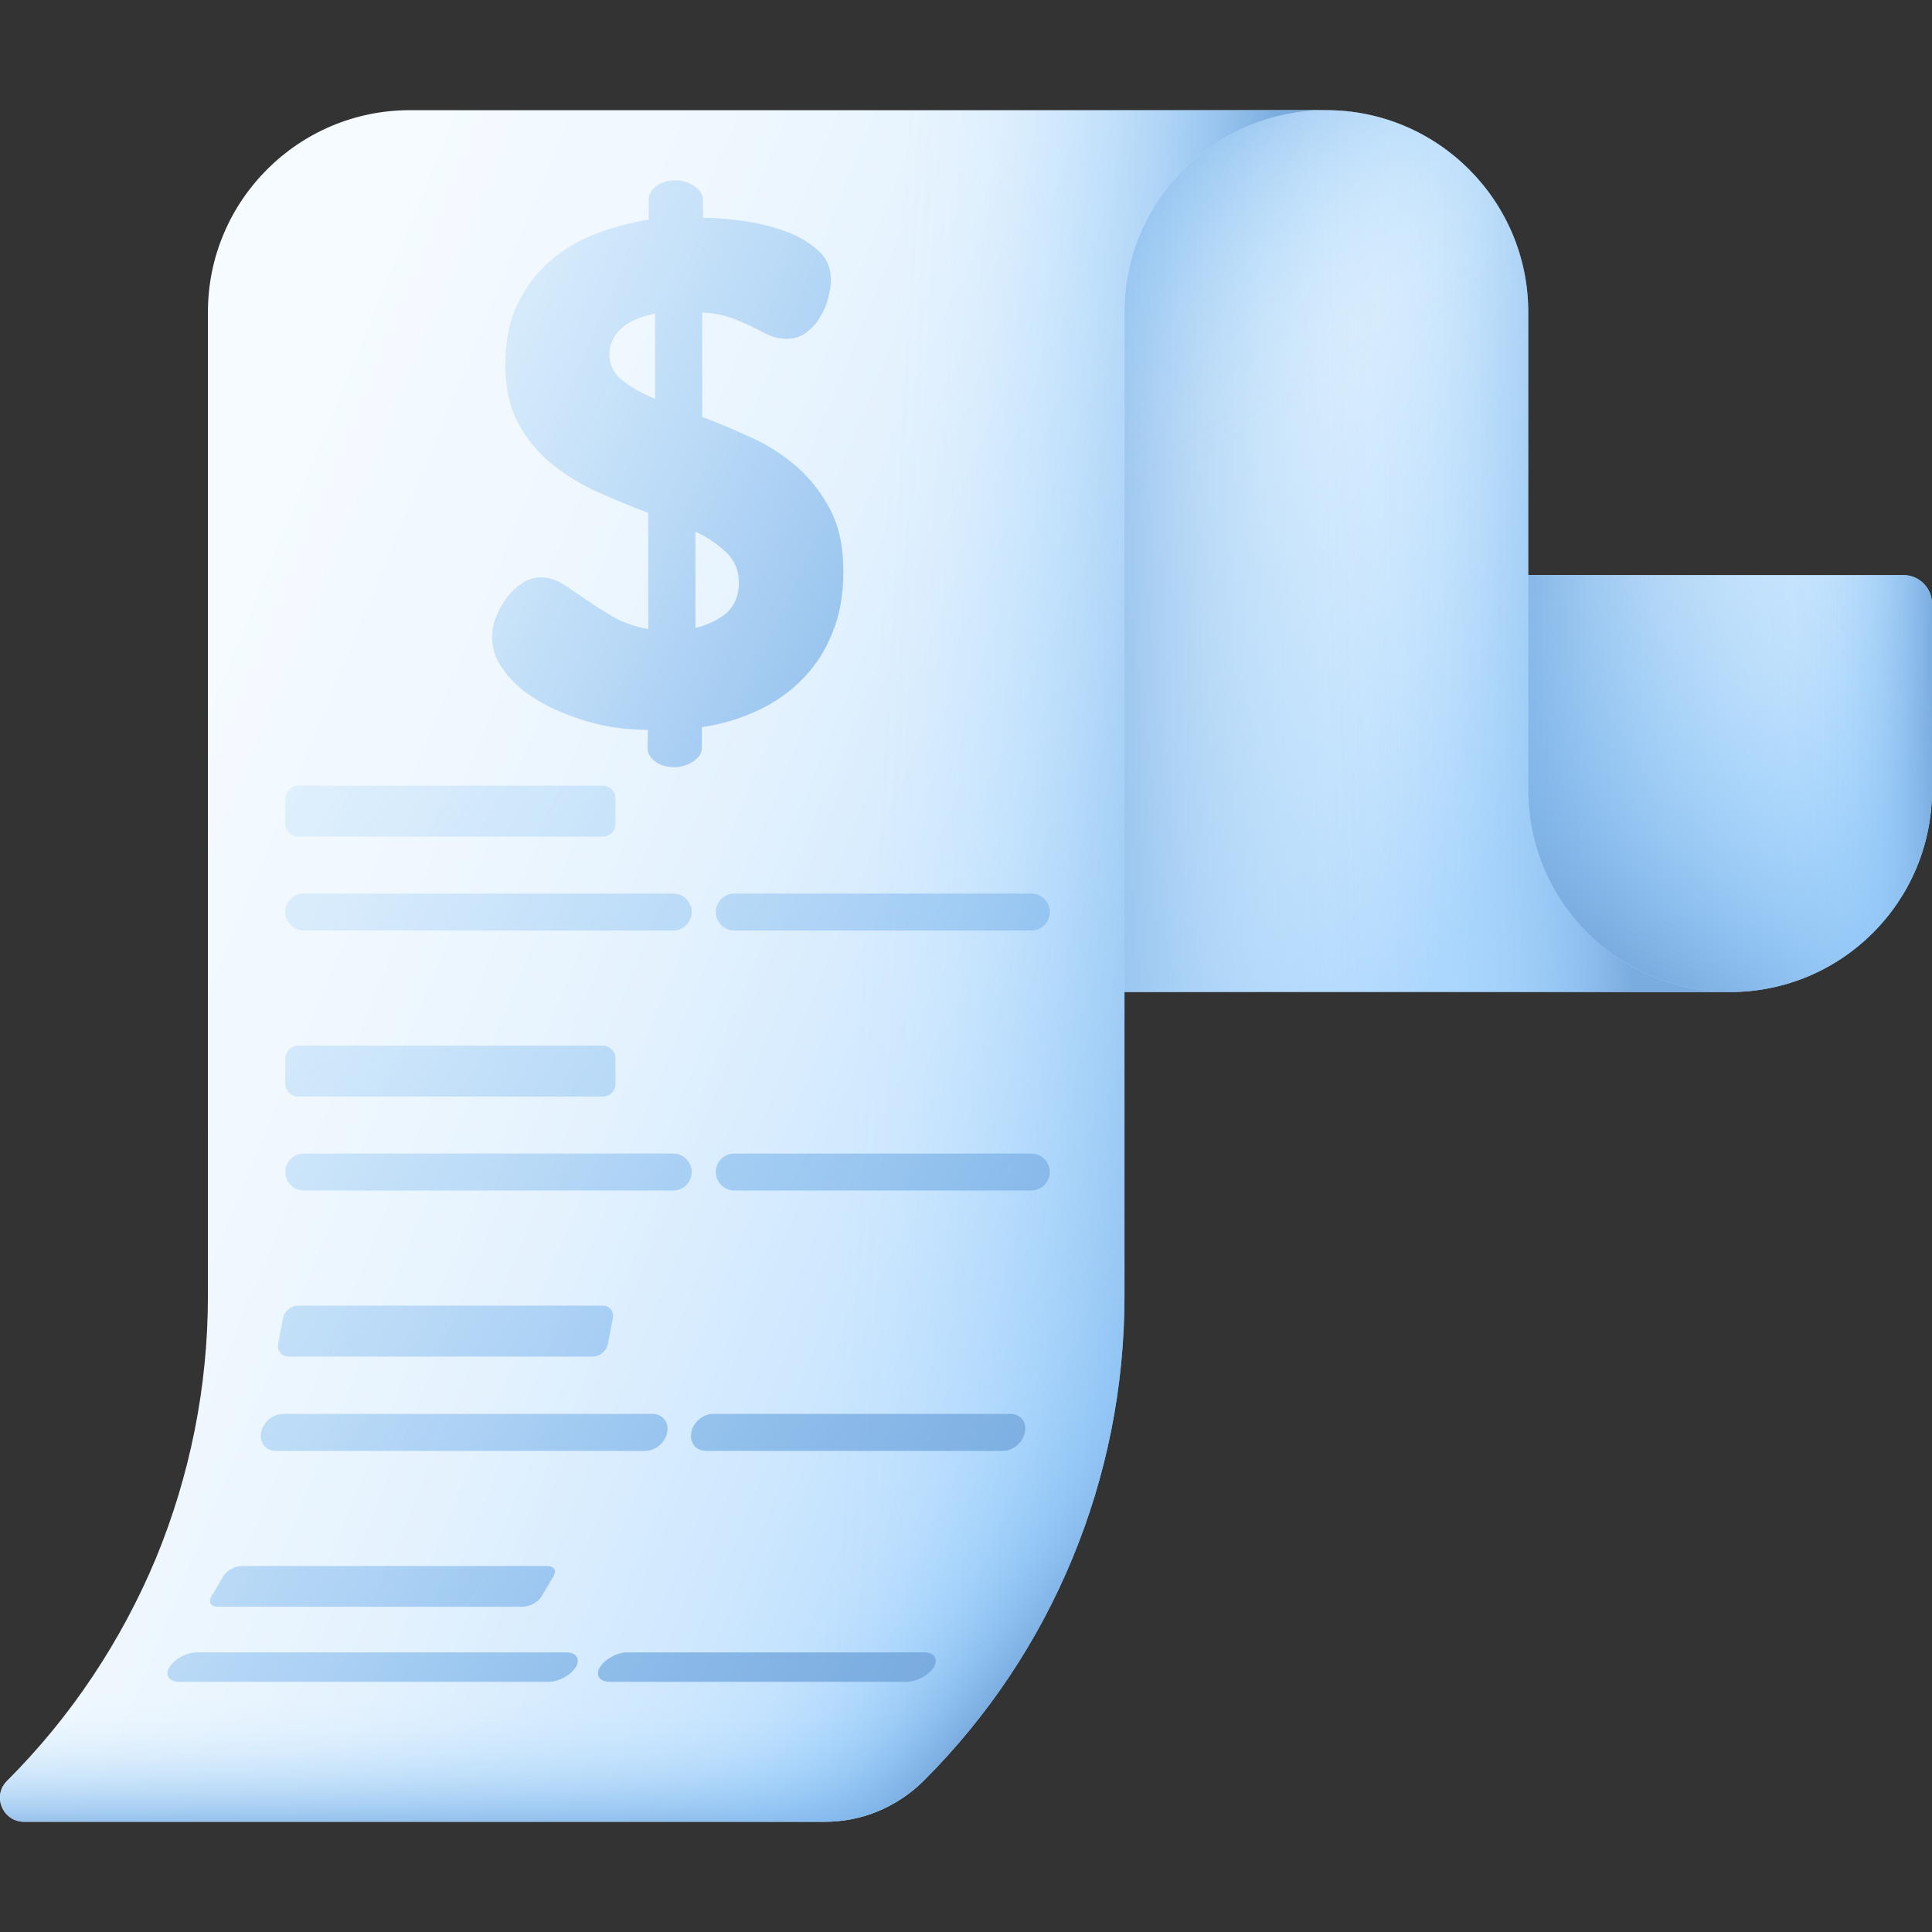
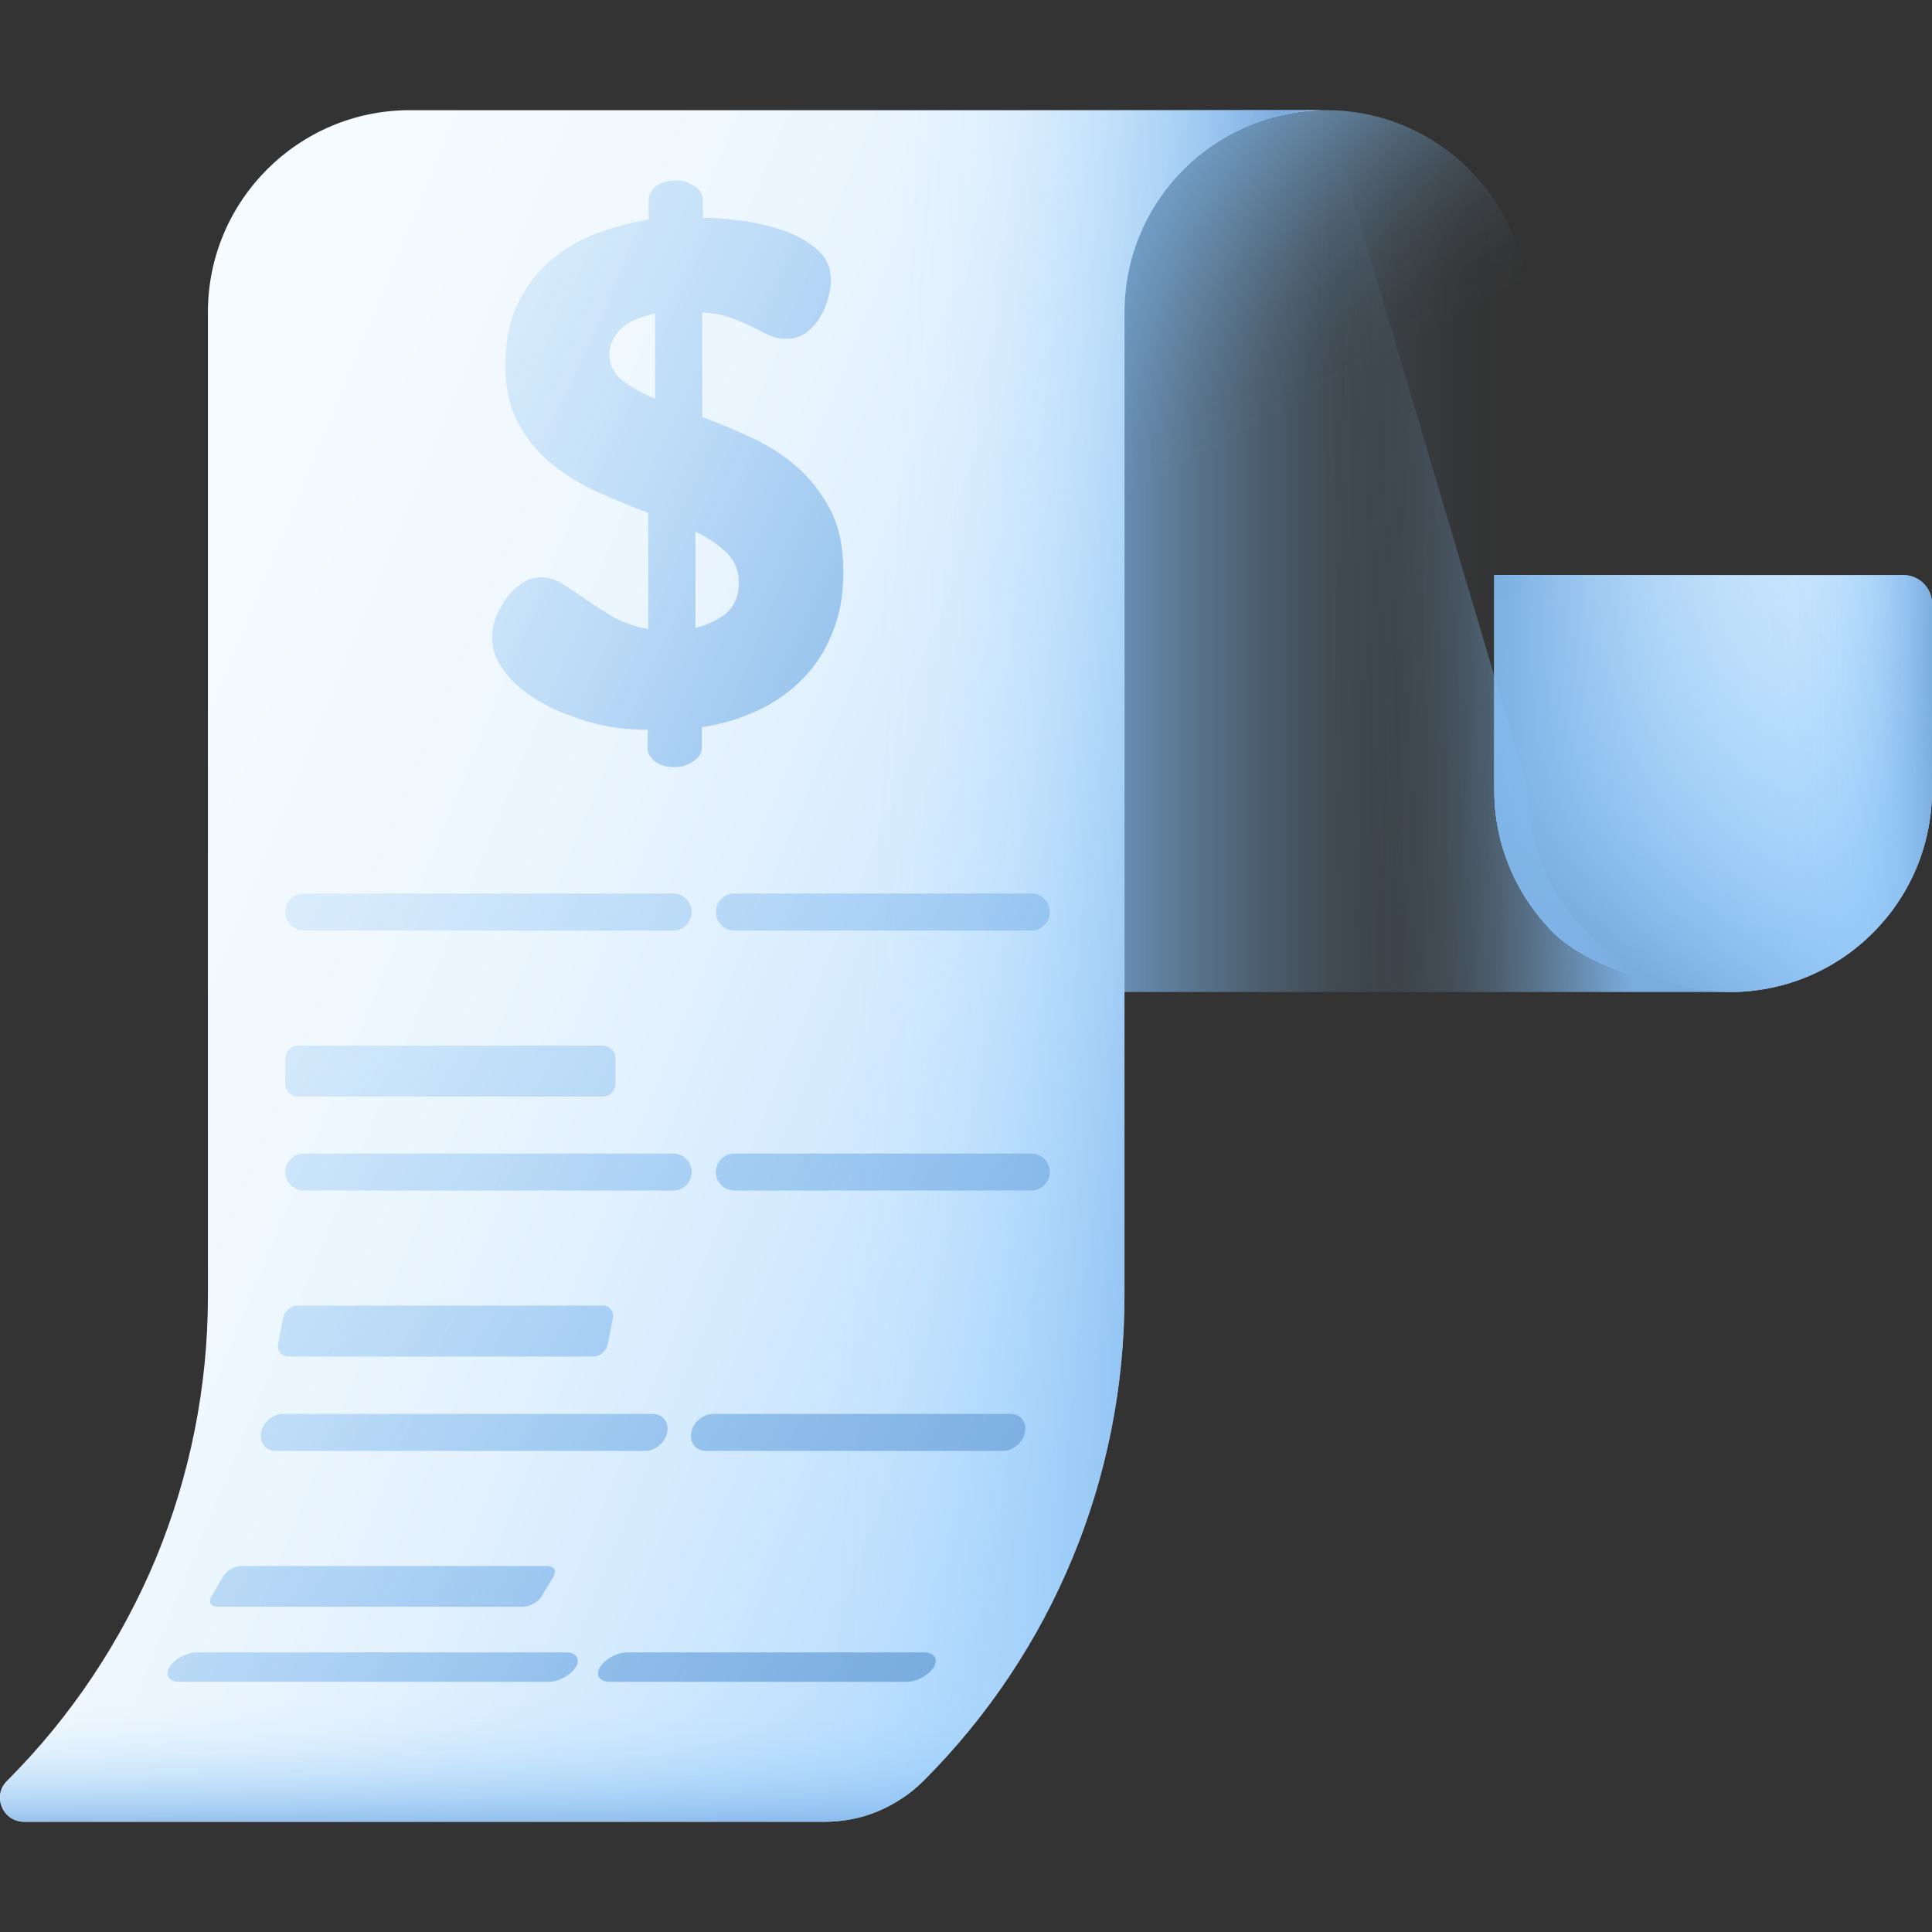
<svg xmlns="http://www.w3.org/2000/svg" xmlns:xlink="http://www.w3.org/1999/xlink" width="512" height="512" x="0" y="0" viewBox="0 0 512 512" style="enable-background:new 0 0 512 512" xml:space="preserve">
  <rect x="0" y="0" width="512" height="512" fill="#333333" stroke="none" />
  <g>
    <linearGradient id="a">
      <stop offset="0" stop-color="#f5fbff" />
      <stop offset=".241" stop-color="#f0f8fe" />
      <stop offset=".492" stop-color="#e4f2fe" />
      <stop offset=".746" stop-color="#cfe8fe" />
      <stop offset="1" stop-color="#b3dafe" />
    </linearGradient>
    <linearGradient xlink:href="#a" id="c" x1="342.721" x2="490.998" y1="409.483" y2="288.295" gradientTransform="matrix(1 0 0 -1 0 514)" gradientUnits="userSpaceOnUse" />
    <linearGradient id="b">
      <stop offset="0" stop-color="#8ac9fe" stop-opacity="0" />
      <stop offset=".129" stop-color="#89c8fd" stop-opacity=".019" />
      <stop offset=".263" stop-color="#88c6fb" stop-opacity=".075" />
      <stop offset=".399" stop-color="#87c4f8" stop-opacity=".168" />
      <stop offset=".536" stop-color="#85c0f4" stop-opacity=".298" />
      <stop offset=".675" stop-color="#83bbef" stop-opacity=".466" />
      <stop offset=".815" stop-color="#7fb5e9" stop-opacity=".672" />
      <stop offset=".953" stop-color="#7caee1" stop-opacity=".911" />
      <stop offset="1" stop-color="#7bacdf" />
    </linearGradient>
    <linearGradient xlink:href="#b" id="d" x1="525.752" x2="398.116" y1="306.381" y2="306.381" gradientTransform="matrix(1 0 0 -1 0 514)" gradientUnits="userSpaceOnUse" />
    <linearGradient xlink:href="#b" id="e" x1="469.436" x2="512.421" y1="306.381" y2="306.381" gradientTransform="matrix(1 0 0 -1 0 514)" gradientUnits="userSpaceOnUse" />
    <linearGradient xlink:href="#b" id="f" x1="477.389" x2="415.369" y1="358.008" y2="269.612" gradientTransform="matrix(1 0 0 -1 0 514)" gradientUnits="userSpaceOnUse" />
    <linearGradient xlink:href="#a" id="g" x1="247.678" x2="415.203" y1="412.675" y2="318.576" gradientTransform="matrix(1 0 0 -1 0 514)" gradientUnits="userSpaceOnUse" />
    <linearGradient xlink:href="#b" id="h" x1="403.139" x2="276.248" y1="367.98" y2="367.98" gradientTransform="matrix(1 0 0 -1 0 514)" gradientUnits="userSpaceOnUse" />
    <linearGradient xlink:href="#b" id="i" x1="350.997" x2="429.413" y1="366.538" y2="368.676" gradientTransform="matrix(1 0 0 -1 0 514)" gradientUnits="userSpaceOnUse" />
    <linearGradient xlink:href="#b" id="j" x1="347.776" x2="300.726" y1="407.739" y2="493.284" gradientTransform="matrix(1 0 0 -1 0 514)" gradientUnits="userSpaceOnUse" />
    <linearGradient xlink:href="#a" id="k" x1="43.186" x2="311.917" y1="313.633" y2="202.979" gradientTransform="matrix(1 0 0 -1 0 514)" gradientUnits="userSpaceOnUse" />
    <linearGradient xlink:href="#b" id="l" x1="227.468" x2="326.914" y1="259.088" y2="253.741" gradientTransform="matrix(1 0 0 -1 0 514)" gradientUnits="userSpaceOnUse" />
    <linearGradient xlink:href="#b" id="m" x1="148.989" x2="148.989" y1="64.191" y2="26.346" gradientTransform="matrix(1 0 0 -1 0 514)" gradientUnits="userSpaceOnUse" />
    <linearGradient xlink:href="#b" id="n" x1="219.625" x2="262.716" y1="96.759" y2="62.008" gradientTransform="matrix(1 0 0 -1 0 514)" gradientUnits="userSpaceOnUse" />
    <linearGradient xlink:href="#b" id="o" x1="-99.037" x2="315.011" y1="412.996" y2="158.083" gradientTransform="matrix(1 0 0 -1 0 514)" gradientUnits="userSpaceOnUse" />
    <linearGradient xlink:href="#b" id="p" x1="-154.514" x2="385.362" y1="511.443" y2="179.064" gradientTransform="matrix(1 0 0 -1 0 514)" gradientUnits="userSpaceOnUse" />
    <linearGradient xlink:href="#b" id="q" x1="-97.237" x2="346.879" y1="432.439" y2="159.015" gradientTransform="matrix(1 0 0 -1 0 514)" gradientUnits="userSpaceOnUse" />
    <linearGradient xlink:href="#b" id="r" x1="-141.443" x2="272.605" y1="370.171" y2="115.259" gradientTransform="matrix(1 0 0 -1 0 514)" gradientUnits="userSpaceOnUse" />
    <linearGradient xlink:href="#b" id="s" x1="-209.807" x2="330.068" y1="476.553" y2="144.174" gradientTransform="matrix(1 0 0 -1 0 514)" gradientUnits="userSpaceOnUse" />
    <linearGradient xlink:href="#b" id="t" x1="-142.723" x2="301.393" y1="391.511" y2="118.087" gradientTransform="matrix(1 0 0 -1 0 514)" gradientUnits="userSpaceOnUse" />
    <linearGradient xlink:href="#b" id="u" x1="-184.781" x2="230.517" y1="323.945" y2="68.264" gradientTransform="matrix(1 0 0 -1 0 514)" gradientUnits="userSpaceOnUse" />
    <linearGradient xlink:href="#b" id="v" x1="-266.953" x2="277.113" y1="438.829" y2="103.869" gradientTransform="matrix(1 0 0 -1 0 514)" gradientUnits="userSpaceOnUse" />
    <linearGradient xlink:href="#b" id="w" x1="-191.191" x2="257.386" y1="351.62" y2="75.45" gradientTransform="matrix(1 0 0 -1 0 514)" gradientUnits="userSpaceOnUse" />
    <linearGradient xlink:href="#b" id="x" x1="-224.096" x2="192.442" y1="270.963" y2="14.518" gradientTransform="matrix(1 0 0 -1 0 514)" gradientUnits="userSpaceOnUse" />
    <linearGradient xlink:href="#b" id="y" x1="-313.647" x2="234.633" y1="390.39" y2="52.836" gradientTransform="matrix(1 0 0 -1 0 514)" gradientUnits="userSpaceOnUse" />
    <linearGradient xlink:href="#b" id="z" x1="-241.207" x2="215.843" y1="304.518" y2="23.132" gradientTransform="matrix(1 0 0 -1 0 514)" gradientUnits="userSpaceOnUse" />
    <linearGradient xlink:href="#b" id="A" x1="-22.182" x2="277.224" y1="481.144" y2="343.203" gradientTransform="matrix(1 0 0 -1 0 514)" gradientUnits="userSpaceOnUse" />
    <path fill="url(#c)" d="M504.4 152.4c4.2 0 7.6 3.4 7.6 7.6v49.4c0 29.6-24 53.5-53.5 53.5-14.8 0-37.1-6-46.8-15.7S396 224.1 396 209.4v-57z" opacity="1" data-original="url(#c)" />
    <path fill="url(#d)" d="M504.4 152.4c4.2 0 7.6 3.4 7.6 7.6v49.4c0 29.6-24 53.5-53.5 53.5-14.8 0-37.1-6-46.8-15.7S396 224.1 396 209.4v-57z" opacity="1" data-original="url(#d)" />
    <path fill="url(#e)" d="M504.4 152.4c4.2 0 7.6 3.4 7.6 7.6v49.4c0 29.6-24 53.5-53.5 53.5-14.8 0-37.1-6-46.8-15.7S396 224.1 396 209.4v-57z" opacity="1" data-original="url(#e)" />
    <path fill="url(#f)" d="M504.4 152.4c4.2 0 7.6 3.4 7.6 7.6v49.4c0 29.6-24 53.5-53.5 53.5-14.8 0-37.1-6-46.8-15.7S396 224.1 396 209.4v-57z" opacity="1" data-original="url(#f)" />
-     <path fill="url(#g)" d="M405 209.4c0 29.5 24 53.5 53.5 53.5H289V90.3c0-33.8 27.4-61.1 61.1-61.1h1.4c29.5 0 53.5 24 53.5 53.5z" opacity="1" data-original="url(#g)" />
    <path fill="url(#h)" d="M405 209.4c0 29.5 24 53.5 53.5 53.5H289V90.3c0-33.8 27.4-61.1 61.1-61.1h1.4c29.5 0 53.5 24 53.5 53.5z" opacity="1" data-original="url(#h)" />
-     <path fill="url(#i)" d="M405 209.4c0 29.5 24 53.5 53.5 53.5H289V90.3c0-33.8 27.4-61.1 61.1-61.1h1.4c29.5 0 53.5 24 53.5 53.5z" opacity="1" data-original="url(#i)" />
+     <path fill="url(#i)" d="M405 209.4c0 29.5 24 53.5 53.5 53.5H289V90.3c0-33.8 27.4-61.1 61.1-61.1h1.4z" opacity="1" data-original="url(#i)" />
    <path fill="url(#j)" d="M351.5 29.2h-1.4c-33.8 0-61.1 27.4-61.1 61.1v50.5h116V82.7c0-29.6-24-53.5-53.5-53.5z" opacity="1" data-original="url(#j)" />
    <path fill="url(#k)" d="M351.5 29.2c-29.5 0-53.5 24-53.5 53.5v260.8c0 48.2-19.1 94.3-53.2 128.4-3.5 3.5-7.6 6.2-12.1 8.1s-9.3 2.8-14.3 2.8H6.4c-5.7 0-8.6-6.9-4.5-10.9 17-17 30.3-37.1 39.4-58.9 9-21.8 13.8-45.4 13.8-69.5V82.7c0-29.5 24-53.5 53.5-53.5z" opacity="1" data-original="url(#k)" />
    <path fill="url(#l)" d="M298 343.5V82.7c0-29.5 24-53.5 53.5-53.5H143.9v453.6h74.5c5 0 9.8-1 14.3-2.8 4.5-1.9 8.6-4.6 12.1-8.1 34.1-34.1 53.2-80.2 53.2-128.4z" opacity="1" data-original="url(#l)" />
    <path fill="url(#m)" d="M55.1 321.2v22.3c0 48.2-19.1 94.3-53.2 128.4-4 4-1.2 10.9 4.5 10.9h212c9.9 0 19.4-3.9 26.4-10.9 34.1-34.1 53.2-80.2 53.2-128.4v-22.3z" opacity="1" data-original="url(#m)" />
-     <path fill="url(#n)" d="M298 321.2v22.3c0 24.1-4.8 47.7-13.8 69.5s-22.3 41.9-39.4 58.9c-7 7-16.5 10.9-26.4 10.9H103.5V321.2z" opacity="1" data-original="url(#n)" />
    <path fill="url(#o)" d="M178.4 236.8H80.5c-2.7 0-4.9 2.2-4.9 4.9s2.2 4.9 4.9 4.9h97.9c2.7 0 4.9-2.2 4.9-4.9s-2.2-4.9-4.9-4.9z" opacity="1" data-original="url(#o)" />
    <path fill="url(#p)" d="M273.3 236.8h-78.7c-2.7 0-4.9 2.2-4.9 4.9s2.2 4.9 4.9 4.9h78.7c2.7 0 4.9-2.2 4.9-4.9s-2.2-4.9-4.9-4.9z" opacity="1" data-original="url(#p)" />
-     <path fill="url(#q)" d="M79 208.2h80.7c1.9 0 3.4 1.5 3.4 3.4v6.7c0 1.9-1.5 3.4-3.4 3.4H79c-1.9 0-3.4-1.5-3.4-3.4v-6.7c.1-1.9 1.6-3.4 3.4-3.4z" opacity="1" data-original="url(#q)" />
    <path fill="url(#r)" d="M178.4 305.7H80.5c-2.7 0-4.9 2.2-4.9 4.9s2.2 4.9 4.9 4.9h97.9c2.7 0 4.9-2.2 4.9-4.9s-2.2-4.9-4.9-4.9z" opacity="1" data-original="url(#r)" />
    <path fill="url(#s)" d="M273.3 305.7h-78.7c-2.7 0-4.9 2.2-4.9 4.9s2.2 4.9 4.9 4.9h78.7c2.7 0 4.9-2.2 4.9-4.9s-2.2-4.9-4.9-4.9z" opacity="1" data-original="url(#s)" />
    <path fill="url(#t)" d="M79 277.1h80.7c1.9 0 3.4 1.5 3.4 3.4v6.7c0 1.9-1.5 3.4-3.4 3.4H79c-1.9 0-3.4-1.5-3.4-3.4v-6.7c.1-1.9 1.6-3.4 3.4-3.4z" opacity="1" data-original="url(#t)" />
    <path fill="url(#u)" d="M172.9 374.7H75c-2.7 0-5.3 2.2-5.8 4.9s1.2 4.9 3.9 4.9H171c2.7 0 5.3-2.2 5.8-4.9.6-2.7-1.2-4.9-3.9-4.9z" opacity="1" data-original="url(#u)" />
    <path fill="url(#v)" d="M267.8 374.7H189c-2.7 0-5.3 2.2-5.8 4.9s1.2 4.9 3.9 4.9h78.7c2.7 0 5.3-2.2 5.8-4.9.6-2.7-1.1-4.9-3.8-4.9z" opacity="1" data-original="url(#v)" />
    <path fill="url(#w)" d="M76.4 359.5h80.7c1.9 0 3.7-1.5 4-3.4l1.3-6.7c.4-1.9-.9-3.4-2.7-3.4H79c-1.9 0-3.7 1.5-4 3.4l-1.3 6.7c-.3 1.9.9 3.4 2.7 3.4z" opacity="1" data-original="url(#w)" />
    <path fill="url(#x)" d="M150 437.9H52.1c-2.7 0-5.9 1.8-7.2 3.9-1.3 2.2-.1 3.9 2.6 3.9h97.9c2.7 0 5.9-1.8 7.2-3.9 1.3-2.2.1-3.9-2.6-3.9z" opacity="1" data-original="url(#x)" />
    <path fill="url(#y)" d="M244.9 437.9h-78.7c-2.7 0-5.9 1.8-7.2 3.9-1.3 2.2-.1 3.9 2.6 3.9h78.7c2.7 0 5.9-1.8 7.2-3.9 1.2-2.2.1-3.9-2.6-3.9z" opacity="1" data-original="url(#y)" />
    <path fill="url(#z)" d="M57.8 425.8h80.7c1.9 0 4.1-1.2 5-2.7l3.2-5.4c.9-1.5.1-2.7-1.8-2.7H64.2c-1.9 0-4.1 1.2-5 2.7l-3.2 5.4c-.9 1.5-.1 2.7 1.8 2.7z" opacity="1" data-original="url(#z)" />
    <path fill="url(#A)" d="M171.7 193.4c-5.7 0-11-.7-16-2.2s-9.4-3.3-13.2-5.6-6.8-4.9-8.9-7.8c-2.2-2.9-3.2-5.9-3.2-8.9 0-1.6.3-3.4 1-5.2s1.6-3.6 2.8-5.1c1.1-1.6 2.5-2.9 4.1-4s3.3-1.6 5-1.6c2 0 4 .6 5.9 1.8s3.9 2.6 6.1 4.1c2.1 1.5 4.6 3 7.2 4.6 2.7 1.5 5.8 2.6 9.3 3.2v-30.8c-4.4-1.6-8.9-3.5-13.4-5.5s-8.5-4.5-12.1-7.4-6.6-6.5-8.9-10.7-3.5-9.4-3.5-15.5 1-11.4 3.1-15.9 4.9-8.3 8.4-11.4 7.5-5.6 12.1-7.4 9.4-3.1 14.4-3.9v-5.3c0-1.4.7-2.6 2-3.6s3.1-1.5 5.2-1.5c1.8 0 3.4.5 4.9 1.5s2.3 2.2 2.3 3.6v4.8c2.9 0 6.3.3 10.2.8s7.6 1.4 11.1 2.6 6.5 2.9 8.9 5c2.5 2.1 3.7 4.8 3.7 8.1 0 1.3-.2 2.8-.7 4.6-.4 1.8-1.1 3.5-2.1 5.1-.9 1.7-2.2 3-3.7 4.2-1.5 1.1-3.3 1.7-5.3 1.7-1.5 0-3-.3-4.4-.9s-2.9-1.4-4.5-2.2-3.4-1.6-5.6-2.4-4.7-1.3-7.8-1.5v27.7c4.3 1.6 8.7 3.5 13.1 5.5s8.4 4.6 12.1 7.8c3.6 3.2 6.5 7 8.8 11.4s3.4 9.9 3.4 16.3c0 5.9-.9 11.3-2.8 15.9-1.8 4.7-4.4 8.8-7.7 12.2-3.3 3.5-7.2 6.3-11.8 8.5s-9.6 3.8-15.2 4.6v5.5c0 1.4-.8 2.6-2.3 3.6s-3.2 1.5-4.9 1.5c-2.2 0-3.9-.5-5.2-1.5s-2-2.2-2-3.6zm-10.2-99.6c0 2.8 1.1 5.1 3.3 6.9s5.2 3.5 8.8 5V83.1c-4.3.9-7.4 2.3-9.3 4.3s-2.8 4.1-2.8 6.4zm34.3 60.6c0-3.2-1.1-5.8-3.2-7.9-2.2-2.1-4.9-4-8.3-5.6v25.5c3.3-.8 6-2.1 8.3-4 2.1-2 3.2-4.6 3.2-8z" opacity="1" data-original="url(#A)" />
  </g>
</svg>